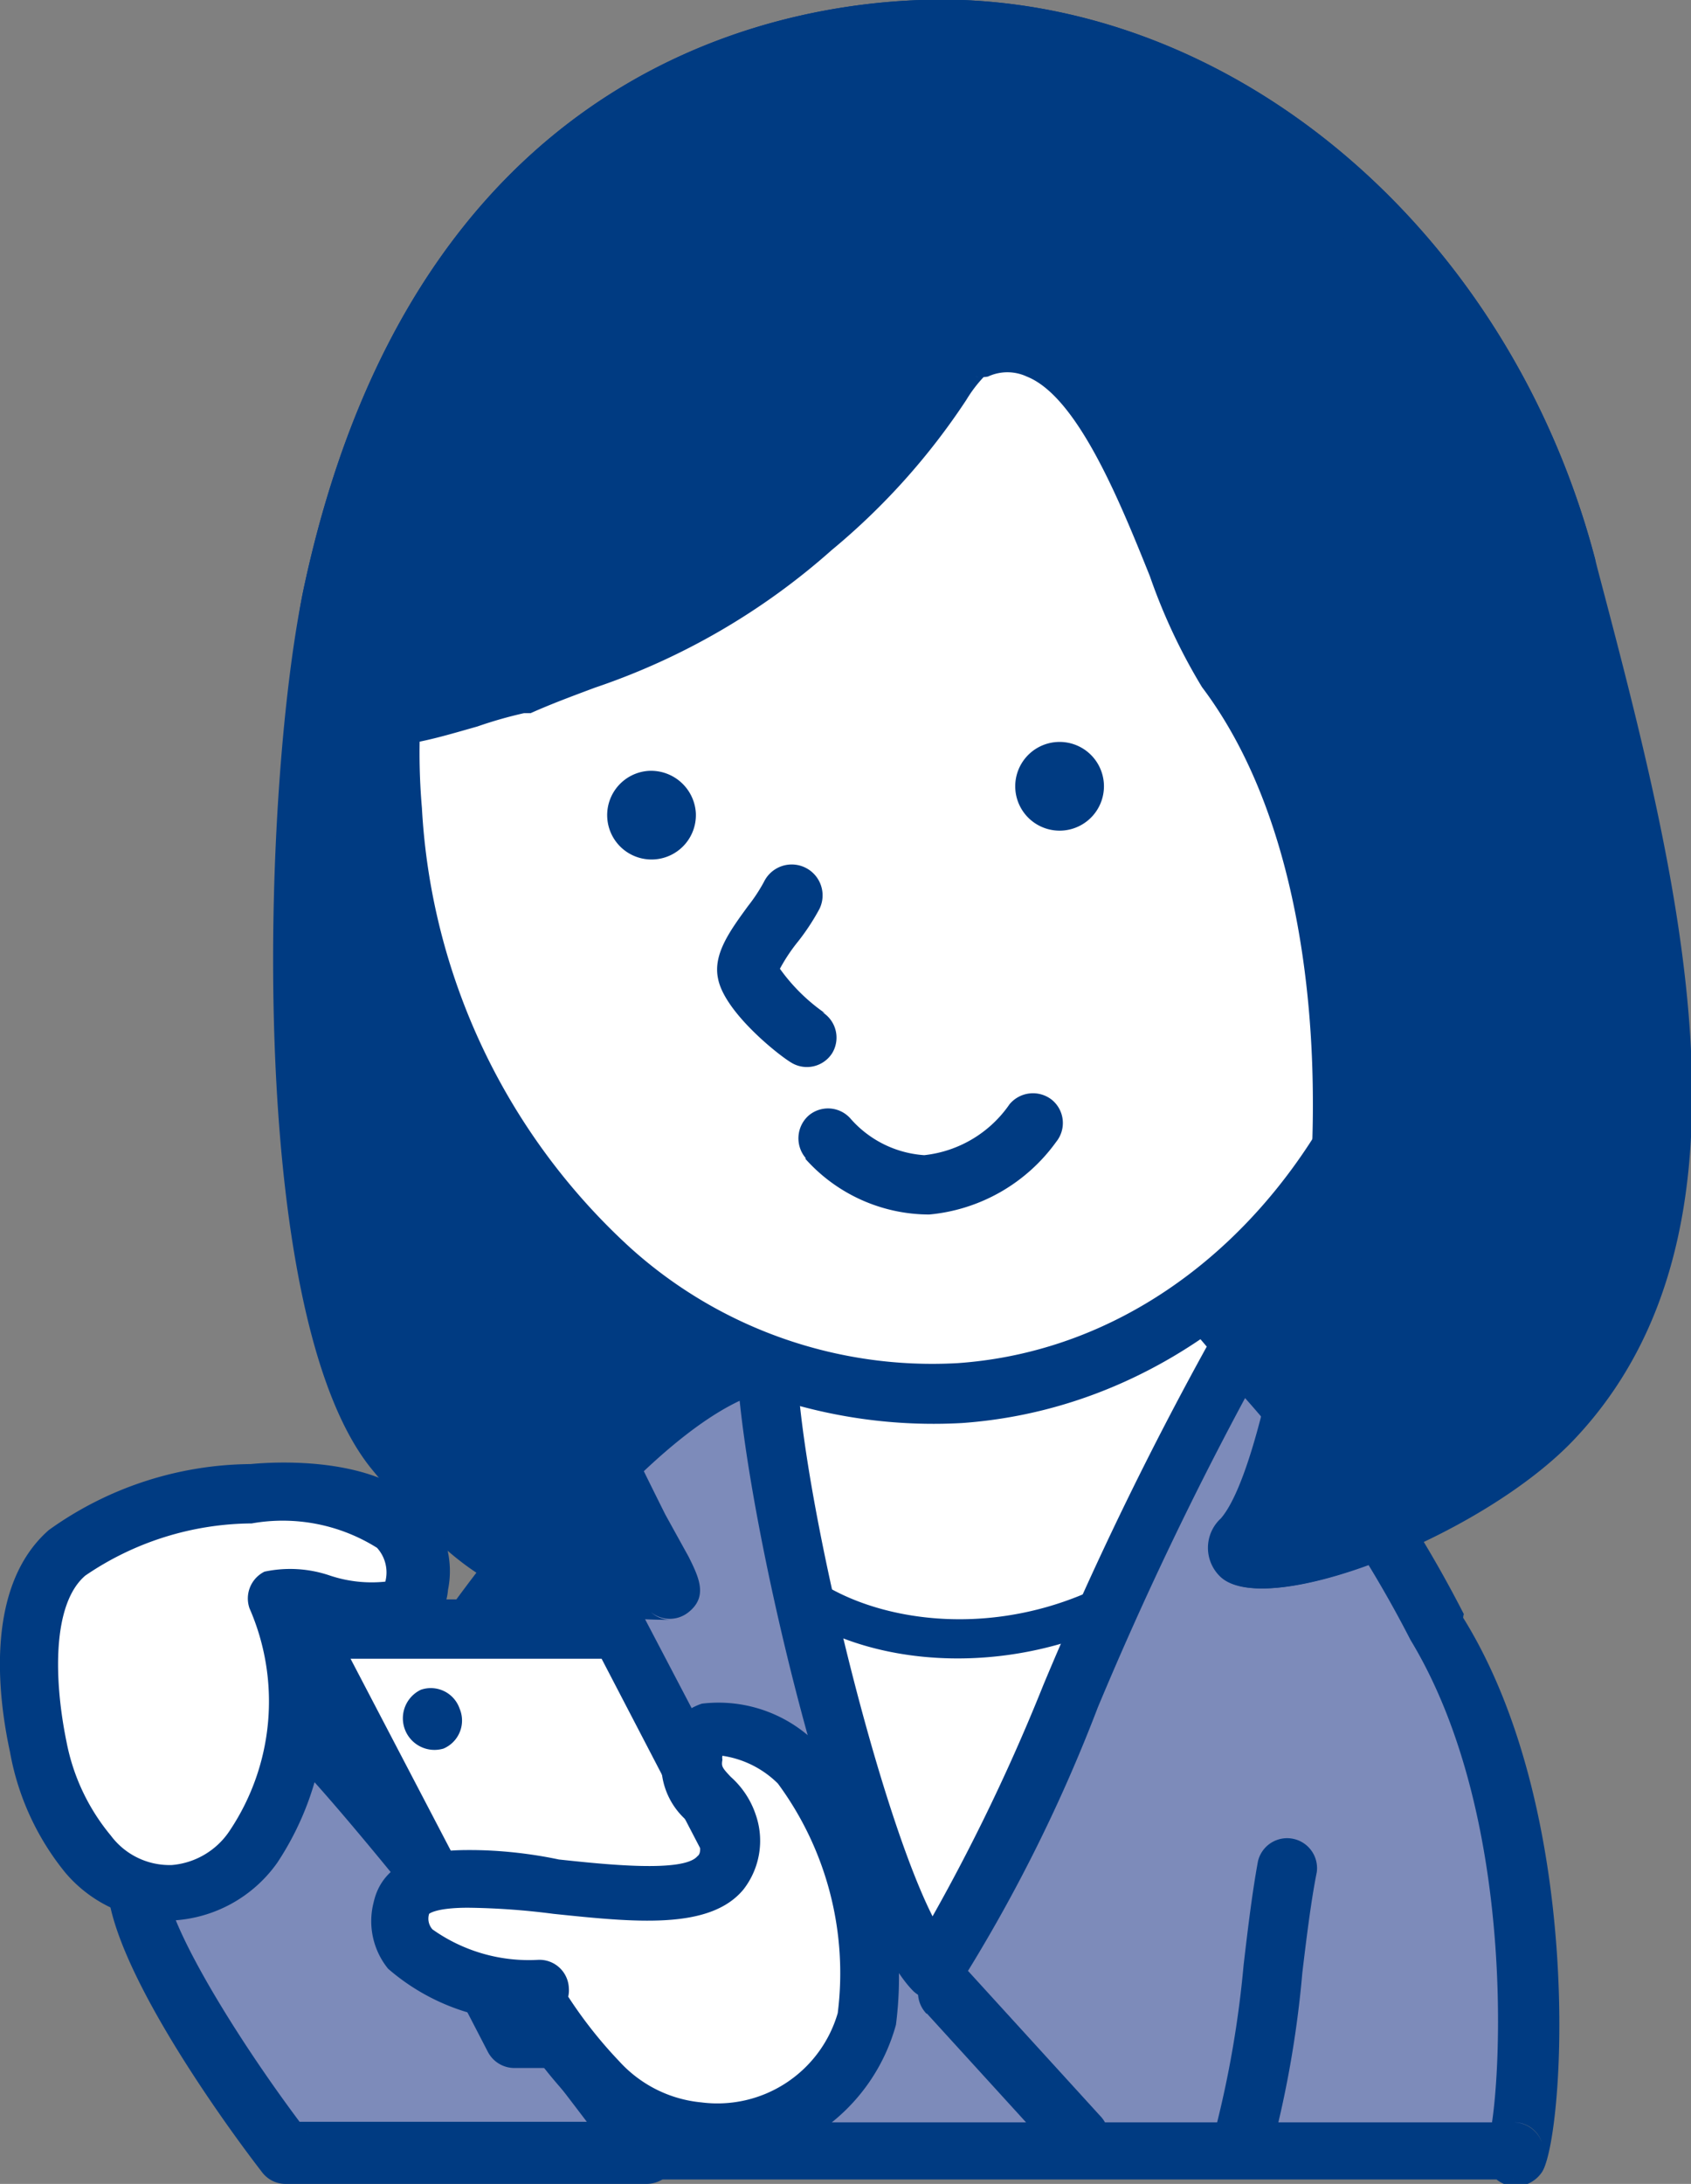
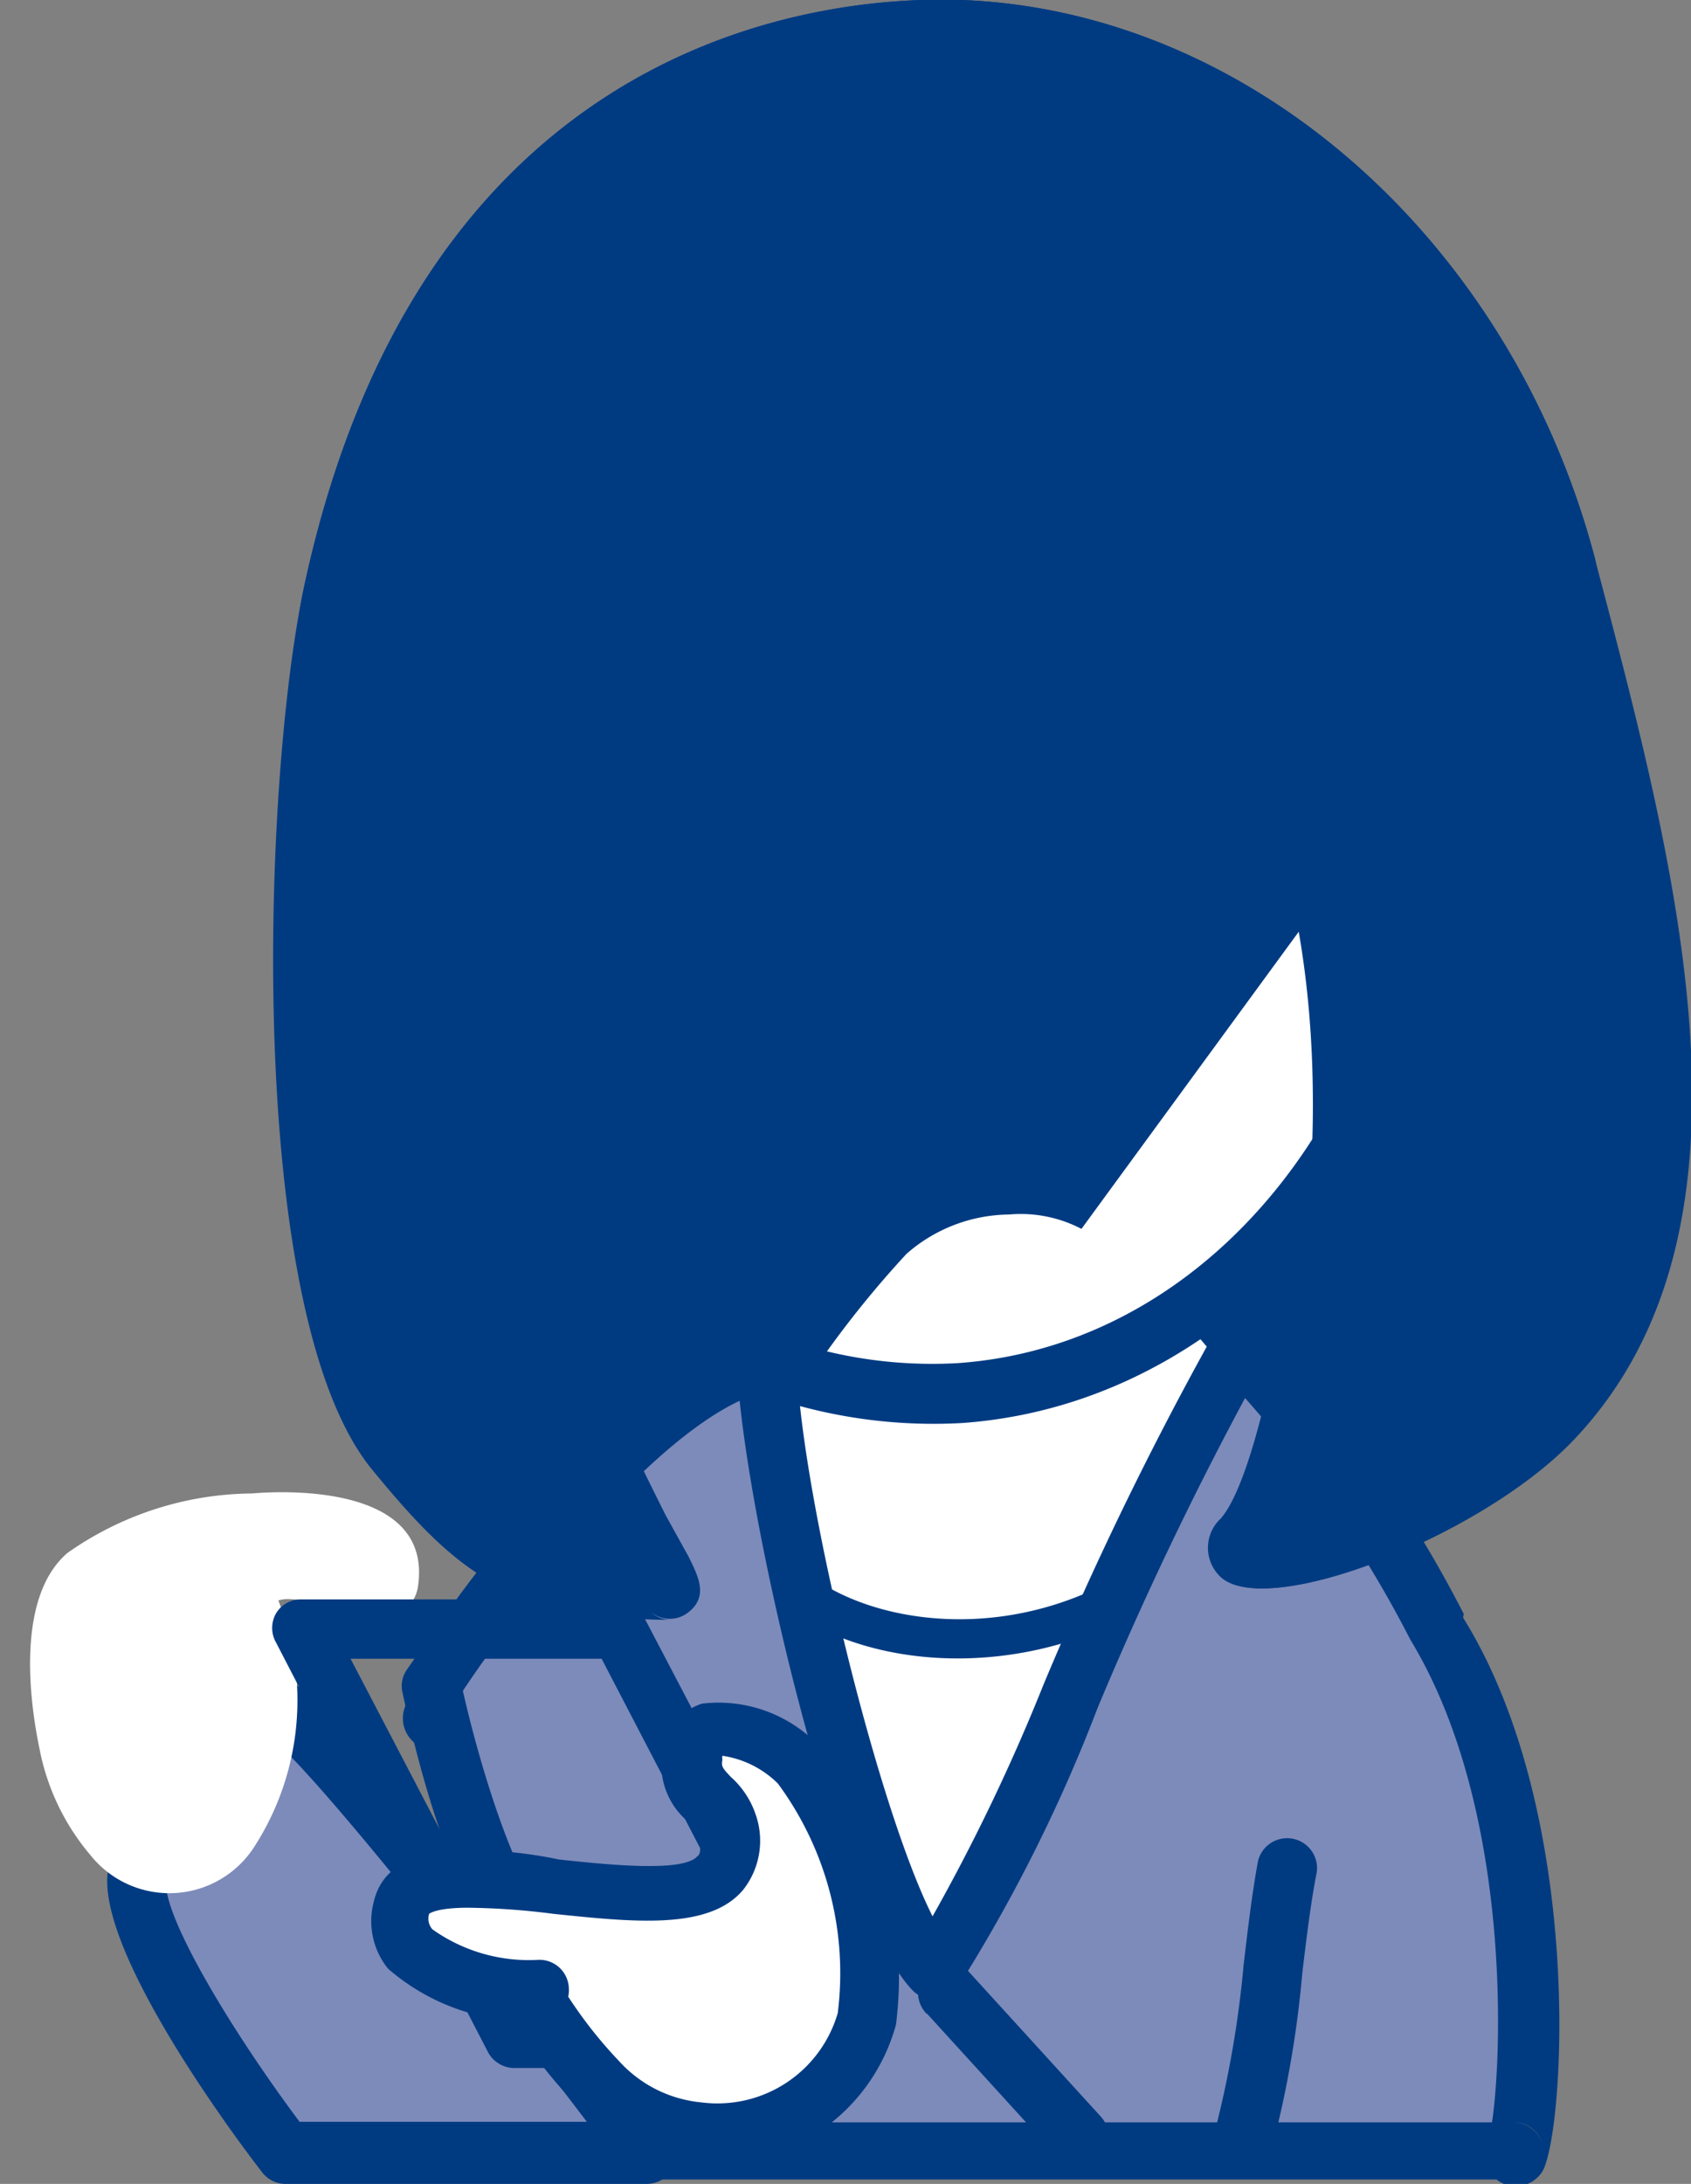
<svg xmlns="http://www.w3.org/2000/svg" viewBox="0 0 30.5 39.38">
  <rect x="0" y="0" width="30.5" height="39.38" fill="#808080" stroke="none" />
  <defs>
    <style>.cls-1{fill:#003b82;}.cls-2{fill:#fff;}.cls-3{fill:#7d8bba;}</style>
  </defs>
  <g id="レイヤー_2" data-name="レイヤー 2">
    <g id="main">
      <path class="cls-1" d="M8.43,25.32C11,28.3,20,28,23.52,26.15,29,23.27,27.07,16.52,25,10.86c-2.44-6.57-14.12-6.27-17.07.26C6.38,14.48,5.85,22.34,8.43,25.32Z" />
      <path class="cls-1" d="M8,25.67c2.79,3.22,12,2.94,15.74,1,6.38-3.37,3.22-11.87,1.71-16-1.13-3-4.27-5-8.2-5.13C13.63,5.42,9.16,7,7.42,10.9,5.77,14.53,5.29,22.52,8,25.67Zm.36-14.33C9.94,7.92,14,6.5,17.24,6.62c2.73.09,6.07,1.3,7.23,4.43,2.26,6.07,3.67,12.05-1.2,14.63C20,27.43,11.25,27.75,8.84,25S6.89,14.66,8.39,11.34Z" />
      <path class="cls-2" d="M12,28.67a38.42,38.42,0,0,0-1.24,6.82l15.71.12a49.21,49.21,0,0,0-1.67-7.12,15.63,15.63,0,0,0-4.53-6.42,3.42,3.42,0,0,0-4.36.17A18.89,18.89,0,0,0,12,28.67Z" />
      <path class="cls-1" d="M11.53,28.51a37.55,37.55,0,0,0-1.26,6.93.56.56,0,0,0,.14.41.52.52,0,0,0,.39.17l15.71.13a.56.56,0,0,0,.41-.19.52.52,0,0,0,.12-.43,50,50,0,0,0-1.69-7.22,16.3,16.3,0,0,0-4.67-6.64,3.45,3.45,0,0,0-2.53-.85,4,4,0,0,0-2.59,1.06A19.36,19.36,0,0,0,11.53,28.51Zm4.82-5.9a2.84,2.84,0,0,1,1.85-.71,2.36,2.36,0,0,1,1.75.56,15.12,15.12,0,0,1,4.38,6.2,50.42,50.42,0,0,1,1.65,7,.56.56,0,0,1,.12-.43.57.57,0,0,1,.42-.19L10.81,35a.52.52,0,0,1,.39.17.57.57,0,0,1,.14.41,37.4,37.4,0,0,1,1.21-6.69A18.25,18.25,0,0,1,16.35,22.61Z" />
      <path class="cls-1" d="M13.86,28.7c1.46,1.47,4.87,1.78,7.41-.12h0a.36.36,0,0,0-.43-.58h0c-2.46,1.84-5.39,1.28-6.48.19h0a.35.35,0,0,0-.5,0,.36.36,0,0,0,0,.51Z" />
      <path class="cls-3" d="M25.93,29.36a21.34,21.34,0,0,0-3.58-5c-1.71,2.75-4.58,10.27-5.5,11.23-1.14-1.11-3-8.37-3-11-2.58.48-6,5.85-6,5.85S8.91,35.62,10,34.83a11.46,11.46,0,0,0,.45,4H27.32C27.48,39.36,28.3,33.22,25.93,29.36Z" />
      <path class="cls-1" d="M26.41,29.12a21.86,21.86,0,0,0-3.69-5.19.55.55,0,0,0-.44-.14.51.51,0,0,0-.38.25,62.53,62.53,0,0,0-3.08,6.34,35.06,35.06,0,0,1-2.36,4.8.6.6,0,0,1,.38-.17.54.54,0,0,1,.38.15c-1-.94-2.78-8-2.85-10.62a.57.57,0,0,0-.2-.4.54.54,0,0,0-.44-.11c-2.73.51-6,5.52-6.4,6.09a.51.51,0,0,0-.07.4c.28,1.33,1.07,4.45,2.18,4.87a.89.89,0,0,0,.87-.13.55.55,0,0,1-.58,0,.54.54,0,0,1-.28-.5,10,10,0,0,0,.6,4.37.52.52,0,0,0,.39.17H27.32A.55.55,0,0,1,26.8,39a.57.57,0,0,0,.46.42.58.58,0,0,0,.55-.25c.4-.59.81-6.41-1.42-10C26.4,29.09,26.4,29.11,26.41,29.12Zm.91,9.15H10.44a.54.54,0,0,1,.51.36,10.91,10.91,0,0,1-.42-3.77.53.53,0,0,0-.29-.5.52.52,0,0,0-.57,0,.16.16,0,0,1,.15,0c-.38-.2-1.09-2.11-1.52-4.09a.51.51,0,0,1-.07.4c.93-1.44,3.77-5.25,5.7-5.61a.54.54,0,0,1-.44-.11.58.58,0,0,1-.2-.41c.07,2.48,1.81,10,3.19,11.37a.58.58,0,0,0,.38.15.6.6,0,0,0,.38-.17,28.52,28.52,0,0,0,2.56-5.1,63.41,63.41,0,0,1,3-6.21.61.61,0,0,1-.39.25.56.56,0,0,1-.44-.15,21,21,0,0,1,3.47,4.89s0,0,0,0c2,3.3,1.61,8.38,1.41,9a.5.5,0,0,1,.48-.3.53.53,0,0,1,.48.36A.55.55,0,0,0,27.32,38.27Z" />
      <path class="cls-1" d="M28.25,10.21C26.91,5.1,22.59.74,17.33.54,13.26.39,7.83,2.39,6,10.62c-.79,3.64-1,13,1.11,15.58,1.48,1.8,2.32,2.47,5,2.5.15.13-4.22-8.21-4.37-10.35s.13-2.64,1.63-6.07c1.57-.7,3.42-.87,5.66-2.77s2.48-3.22,2.93-3.22c2.45-1.12,3.55,4.41,4.52,5.7,1.92,2.55,1.9,3.8,1.77,7.15-.1,2.32-.8,7.39-1.77,8.51s3.49,0,5.51-2.13C31.36,22,29.69,15.7,28.25,10.21Z" />
      <path class="cls-1" d="M28.77,10.08C27.26,4.34,22.56.2,17.35,0,15.12-.08,7.7.44,5.5,10.51c-.77,3.5-1.1,13.2,1.22,16,1.52,1.85,2.49,2.67,5.36,2.7a.54.54,0,0,1-.34-.14.54.54,0,0,0,.68,0c.35-.28.19-.62,0-1L12,27.31c-1-2-3.67-7.47-3.78-9-.13-1.89.07-2.34,1.35-5.26l.24-.55a.51.51,0,0,1-.27.27c.41-.18.86-.33,1.33-.49a12.18,12.18,0,0,0,4.45-2.36,12.28,12.28,0,0,0,2.43-2.71,3.23,3.23,0,0,1,.31-.42.27.27,0,0,1-.15,0,.59.59,0,0,0,.23,0,.83.83,0,0,1,.7,0c.91.36,1.66,2.23,2.22,3.6a9.36,9.36,0,0,0,.94,2c1.84,2.45,1.79,3.55,1.66,6.81-.1,2.59-.85,7.27-1.64,8.18a.72.72,0,0,0,0,1.06c.84.76,4.69-.74,6.34-2.47,3.58-3.76,1.91-10.12.43-15.73ZM27.58,25.15a8.67,8.67,0,0,1-4.95,2.35.38.38,0,0,1,.22.22.32.32,0,0,1,0,.3s0,0,0,0c1.16-1.33,1.82-6.79,1.9-8.84.14-3.26.2-4.74-1.87-7.49a10.15,10.15,0,0,1-.81-1.74c-.69-1.71-1.48-3.66-2.81-4.19a1.87,1.87,0,0,0-1.55.07.46.46,0,0,1,.23,0c-.48,0-.73.37-1.06.84a11.08,11.08,0,0,1-2.23,2.5,11.19,11.19,0,0,1-4.1,2.16,15.09,15.09,0,0,0-1.43.53.5.5,0,0,0-.27.28l-.25.55c-1.31,3-1.58,3.61-1.43,5.76.11,1.53,2,5.62,3.88,9.41.25.5.49,1,.52,1.07a.5.5,0,0,1,.2-.6.54.54,0,0,1,.66,0,.56.56,0,0,0-.35-.13c-2.45,0-3.16-.61-4.54-2.3-1.86-2.27-1.81-11.42-1-15.12,2-9,8.18-9.76,10.76-9.66,4.75.17,9,4,10.42,9.27l0,.08C29.16,15.77,30.75,21.82,27.58,25.15Z" />
-       <path class="cls-2" d="M26,13.28c.43,6.17-3.44,11.47-8.66,11.84S7.51,20.78,7.07,14.61,10.51,3.13,15.73,2.76,25.53,7.1,26,13.28Z" />
+       <path class="cls-2" d="M26,13.28c.43,6.17-3.44,11.47-8.66,11.84Z" />
      <path class="cls-1" d="M25.43,13.31c.41,5.87-3.25,10.93-8.16,11.27a8.13,8.13,0,0,1-5.89-2.07,11.59,11.59,0,0,1-3.77-7.94,11.59,11.59,0,0,1,2.62-8.39A8.13,8.13,0,0,1,15.77,3.3a8.08,8.08,0,0,1,5.89,2.08A11.57,11.57,0,0,1,25.43,13.31ZM15.69,2.23A9.17,9.17,0,0,0,9.42,5.48a12.69,12.69,0,0,0-2.88,9.17,12.63,12.63,0,0,0,4.14,8.67,9.23,9.23,0,0,0,6.67,2.34c5.5-.39,9.61-6,9.15-12.42a12.63,12.63,0,0,0-4.14-8.67A9.14,9.14,0,0,0,15.69,2.23Z" />
-       <path class="cls-1" d="M12.55,14.65a.8.8,0,1,1-.85-.75A.81.81,0,0,1,12.55,14.65Z" />
      <path class="cls-1" d="M19.91,14.13a.8.8,0,1,1-.85-.75A.8.8,0,0,1,19.91,14.13Z" />
      <path class="cls-1" d="M14.88,18.27a3.33,3.33,0,0,1-.84-.84v0a.21.21,0,0,1,0,.09,3.13,3.13,0,0,1,.36-.55,4.08,4.08,0,0,0,.38-.58h0a.54.54,0,0,0-1-.49h0a3,3,0,0,1-.29.44c-.32.44-.63.86-.54,1.3.11.6,1.07,1.37,1.32,1.52h0a.54.54,0,0,0,.74-.17.54.54,0,0,0-.18-.74Z" />
      <path class="cls-1" d="M28.25,10.21C26.91,5.1,22.59.74,17.33.54,13.26.39,7.83,2.39,6,10.62c-.79,3.64,2,1.91,3.33,1.66,1.57-.7,3.06-.87,5.3-2.77s2.48-3.22,2.93-3.22C20,5.17,21.13,10.7,22.1,12c1.92,2.55,2.15,6.3,2.13,7.87-.05,3.27-.8,6.67-1.77,7.79s3.49,0,5.51-2.13C31.36,22,29.69,15.7,28.25,10.21Z" />
      <path class="cls-1" d="M28.77,10.08C27.26,4.34,22.56.2,17.35,0,15.12-.08,7.7.44,5.5,10.51c-.29,1.3-.18,2.12.34,2.59.71.64,1.81.27,2.77,0a7.66,7.66,0,0,1,.84-.24l.12,0c.38-.17.76-.31,1.16-.46A12.39,12.39,0,0,0,15,9.92a12.28,12.28,0,0,0,2.43-2.71,2.4,2.4,0,0,1,.32-.42.35.35,0,0,1-.16,0,.59.59,0,0,0,.23,0,.83.83,0,0,1,.7,0c.91.36,1.67,2.23,2.22,3.6a10.47,10.47,0,0,0,.94,2c1.94,2.57,2,6.42,2,7.54,0,3.17-.76,6.44-1.64,7.45a.72.72,0,0,0,0,1.06c.84.76,4.69-.74,6.34-2.47,3.58-3.76,1.91-10.12.43-15.73ZM27.58,25.15a8.67,8.67,0,0,1-4.95,2.35.38.38,0,0,1,.22.22.32.32,0,0,1,0,.3s0,0,0,0c1.2-1.37,1.86-5.13,1.9-8.14,0-1.2-.09-5.35-2.23-8.19a10.15,10.15,0,0,1-.81-1.74C21,8.22,20.24,6.27,18.91,5.74a1.87,1.87,0,0,0-1.55.07.46.46,0,0,1,.23,0c-.47,0-.73.37-1.05.84A11.43,11.43,0,0,1,14.3,9.1a11.4,11.4,0,0,1-3.94,2.21c-.4.14-.81.29-1.23.48l.12,0a10.07,10.07,0,0,0-1,.28c-.55.19-1.47.49-1.71.27,0-.05-.28-.33,0-1.56,2-9,8.18-9.76,10.76-9.66,4.75.17,9,4,10.42,9.27l0,.08C29.16,15.77,30.75,21.82,27.58,25.15Z" />
      <path class="cls-1" d="M22.93,38.78a18.91,18.91,0,0,0,.56-3.21c.08-.67.16-1.31.26-1.81h0a.54.54,0,0,0-1.06-.2h0c-.1.54-.18,1.19-.26,1.88a18.74,18.74,0,0,1-.52,3h0a.55.55,0,0,0,.35.68.54.54,0,0,0,.67-.35Z" />
      <path class="cls-1" d="M16.72,36.31l2.37,2.6h0a.53.53,0,0,0,.75,0,.54.54,0,0,0,0-.76h0l-2.37-2.6h0a.54.54,0,0,0-.76,0,.55.55,0,0,0,0,.76Z" />
      <path class="cls-1" d="M14.53,20.9a3,3,0,0,0,2.23,1,3.18,3.18,0,0,0,2.29-1.31h0a.54.54,0,0,0-.08-.76.55.55,0,0,0-.76.08h0a2.15,2.15,0,0,1-1.54.92,1.94,1.94,0,0,1-1.33-.66h0a.54.54,0,0,0-.76-.05.55.55,0,0,0-.05.76Z" />
      <path class="cls-3" d="M5,30.78c-1.4-.39-2.42,2.62-2.49,3-.21,1.22,2.67,5,2.67,5h6.52S5.79,31,5,30.78Z" />
      <path class="cls-1" d="M5.11,30.26a1.57,1.57,0,0,0-1.25.21c-1.19.76-1.86,3-1.91,3.25C1.72,35.07,4,38.23,4.72,39.16a.53.53,0,0,0,.43.22h6.52a.55.55,0,0,0,.48-.3.54.54,0,0,0-.05-.56C9.37,34.88,5.94,30.49,5.11,30.26Zm6.56,8H5.15a.52.52,0,0,1,.42.22C4.26,36.77,2.9,34.52,3,33.9a5.34,5.34,0,0,1,1.43-2.52.45.45,0,0,1,.39-.08l0,0c.58.32,3.74,4.26,6.46,7.88l-.05-.07a.55.55,0,0,1,0-.53A.54.54,0,0,1,11.67,38.3Z" />
      <path class="cls-2" d="M1.63,33.45a4.18,4.18,0,0,1-.92-1.93C.48,30.41.36,28.73,1.22,28a5.86,5.86,0,0,1,3.32-1.07c.69-.06,3.26-.13,3,1.67-.16,1.07-2,.07-2.52.26a4.87,4.87,0,0,1-.42,4.42A1.82,1.82,0,0,1,1.63,33.45Z" />
-       <path class="cls-1" d="M2,33.1a3.75,3.75,0,0,1-.8-1.69c-.23-1.12-.26-2.49.34-3a5.38,5.38,0,0,1,3-.94,3.2,3.2,0,0,1,2.26.44.66.66,0,0,1,.15.61.06.06,0,0,1,0,0l0,0a2.37,2.37,0,0,1-1-.11,2.22,2.22,0,0,0-1.18-.07A.54.54,0,0,0,4.5,29,4.19,4.19,0,0,1,4.15,33a1.39,1.39,0,0,1-1.05.63A1.32,1.32,0,0,1,2,33.1Zm3,.49a5.29,5.29,0,0,0,.5-4.9.54.54,0,0,1-.32.68h0a3.18,3.18,0,0,1,.61.11,2.38,2.38,0,0,0,1.84-.05,1,1,0,0,0,.45-.76,1.68,1.68,0,0,0-.43-1.5c-.85-.9-2.61-.82-3.13-.77A6.32,6.32,0,0,0,.88,27.59c-1.14,1-.93,2.94-.7,4a4.77,4.77,0,0,0,1,2.18,2.44,2.44,0,0,0,1.93.86A2.47,2.47,0,0,0,5,33.59Z" />
-       <polygon class="cls-2" points="15.02 36.72 9.28 36.72 5.43 29.37 11.18 29.37 15.02 36.72" />
      <path class="cls-1" d="M15,36.19H9.28a.53.53,0,0,1,.47.28L5.91,29.12a.54.54,0,0,1-.48.79h5.75a.54.54,0,0,1-.48-.29L14.54,37a.54.54,0,0,1,0-.52A.52.52,0,0,1,15,36.19Zm-3.84-7.35H5.43a.52.52,0,0,0-.45.25.53.53,0,0,0,0,.53L8.8,37a.54.54,0,0,0,.48.29H15a.54.54,0,0,0,.46-.26.55.55,0,0,0,0-.53l-3.85-7.35A.53.53,0,0,0,11.18,28.84Z" />
      <path class="cls-2" d="M8.48,33.9c-.65,0-1.12.12-1.22.52C7,35.59,9,35.94,9.78,35.91c-.43,0,1,1.63,1.05,1.7a2.87,2.87,0,0,0,4.82-1.19,6.28,6.28,0,0,0-1.22-4.6c-.4-.43-1.8-1.17-1.94-.16-.08.65.47.71.63,1.22C13.73,34.88,10.37,33.89,8.48,33.9Z" />
      <path class="cls-1" d="M8.48,33.36c-.38,0-1.53,0-1.74.94A1.36,1.36,0,0,0,7,35.5a3.87,3.87,0,0,0,2.78.94.53.53,0,0,1-.56-.51.54.54,0,0,1,.51-.56.6.6,0,0,0-.55.4c-.26.72,1.25,2.22,1.27,2.24a3.41,3.41,0,0,0,5.71-1.5,6.77,6.77,0,0,0-1.36-5,2.5,2.5,0,0,0-2.14-.79,1.05,1.05,0,0,0-.72.92,1.34,1.34,0,0,0,.46,1.2.73.73,0,0,1,.18.24c.07.23.06.35,0,.39-.25.3-1.66.15-2.5.06C9.56,33.42,9,33.36,8.48,33.36Zm5.15-.64a1.58,1.58,0,0,0-.45-.68c-.16-.17-.17-.19-.15-.31a.17.17,0,0,1,0-.07,0,0,0,0,1,0,0,1.79,1.79,0,0,1,1,.5,5.76,5.76,0,0,1,1.08,4.14,2.26,2.26,0,0,1-2.46,1.61,2.29,2.29,0,0,1-1.48-.74,8,8,0,0,1-1-1.29.38.38,0,0,1-.07.33.43.43,0,0,1-.35.2.52.52,0,0,0,.51-.56.53.53,0,0,0-.56-.51,3,3,0,0,1-1.9-.55.29.29,0,0,1-.06-.28h0s.12-.11.7-.11a12.93,12.93,0,0,1,1.54.11c1.45.15,2.82.3,3.43-.44A1.43,1.43,0,0,0,13.63,32.72Z" />
      <path class="cls-1" d="M8.29,30.81a.55.55,0,0,1-.29.72.57.57,0,0,1-.41-1.06A.55.55,0,0,1,8.29,30.81Z" />
    </g>
  </g>
</svg>